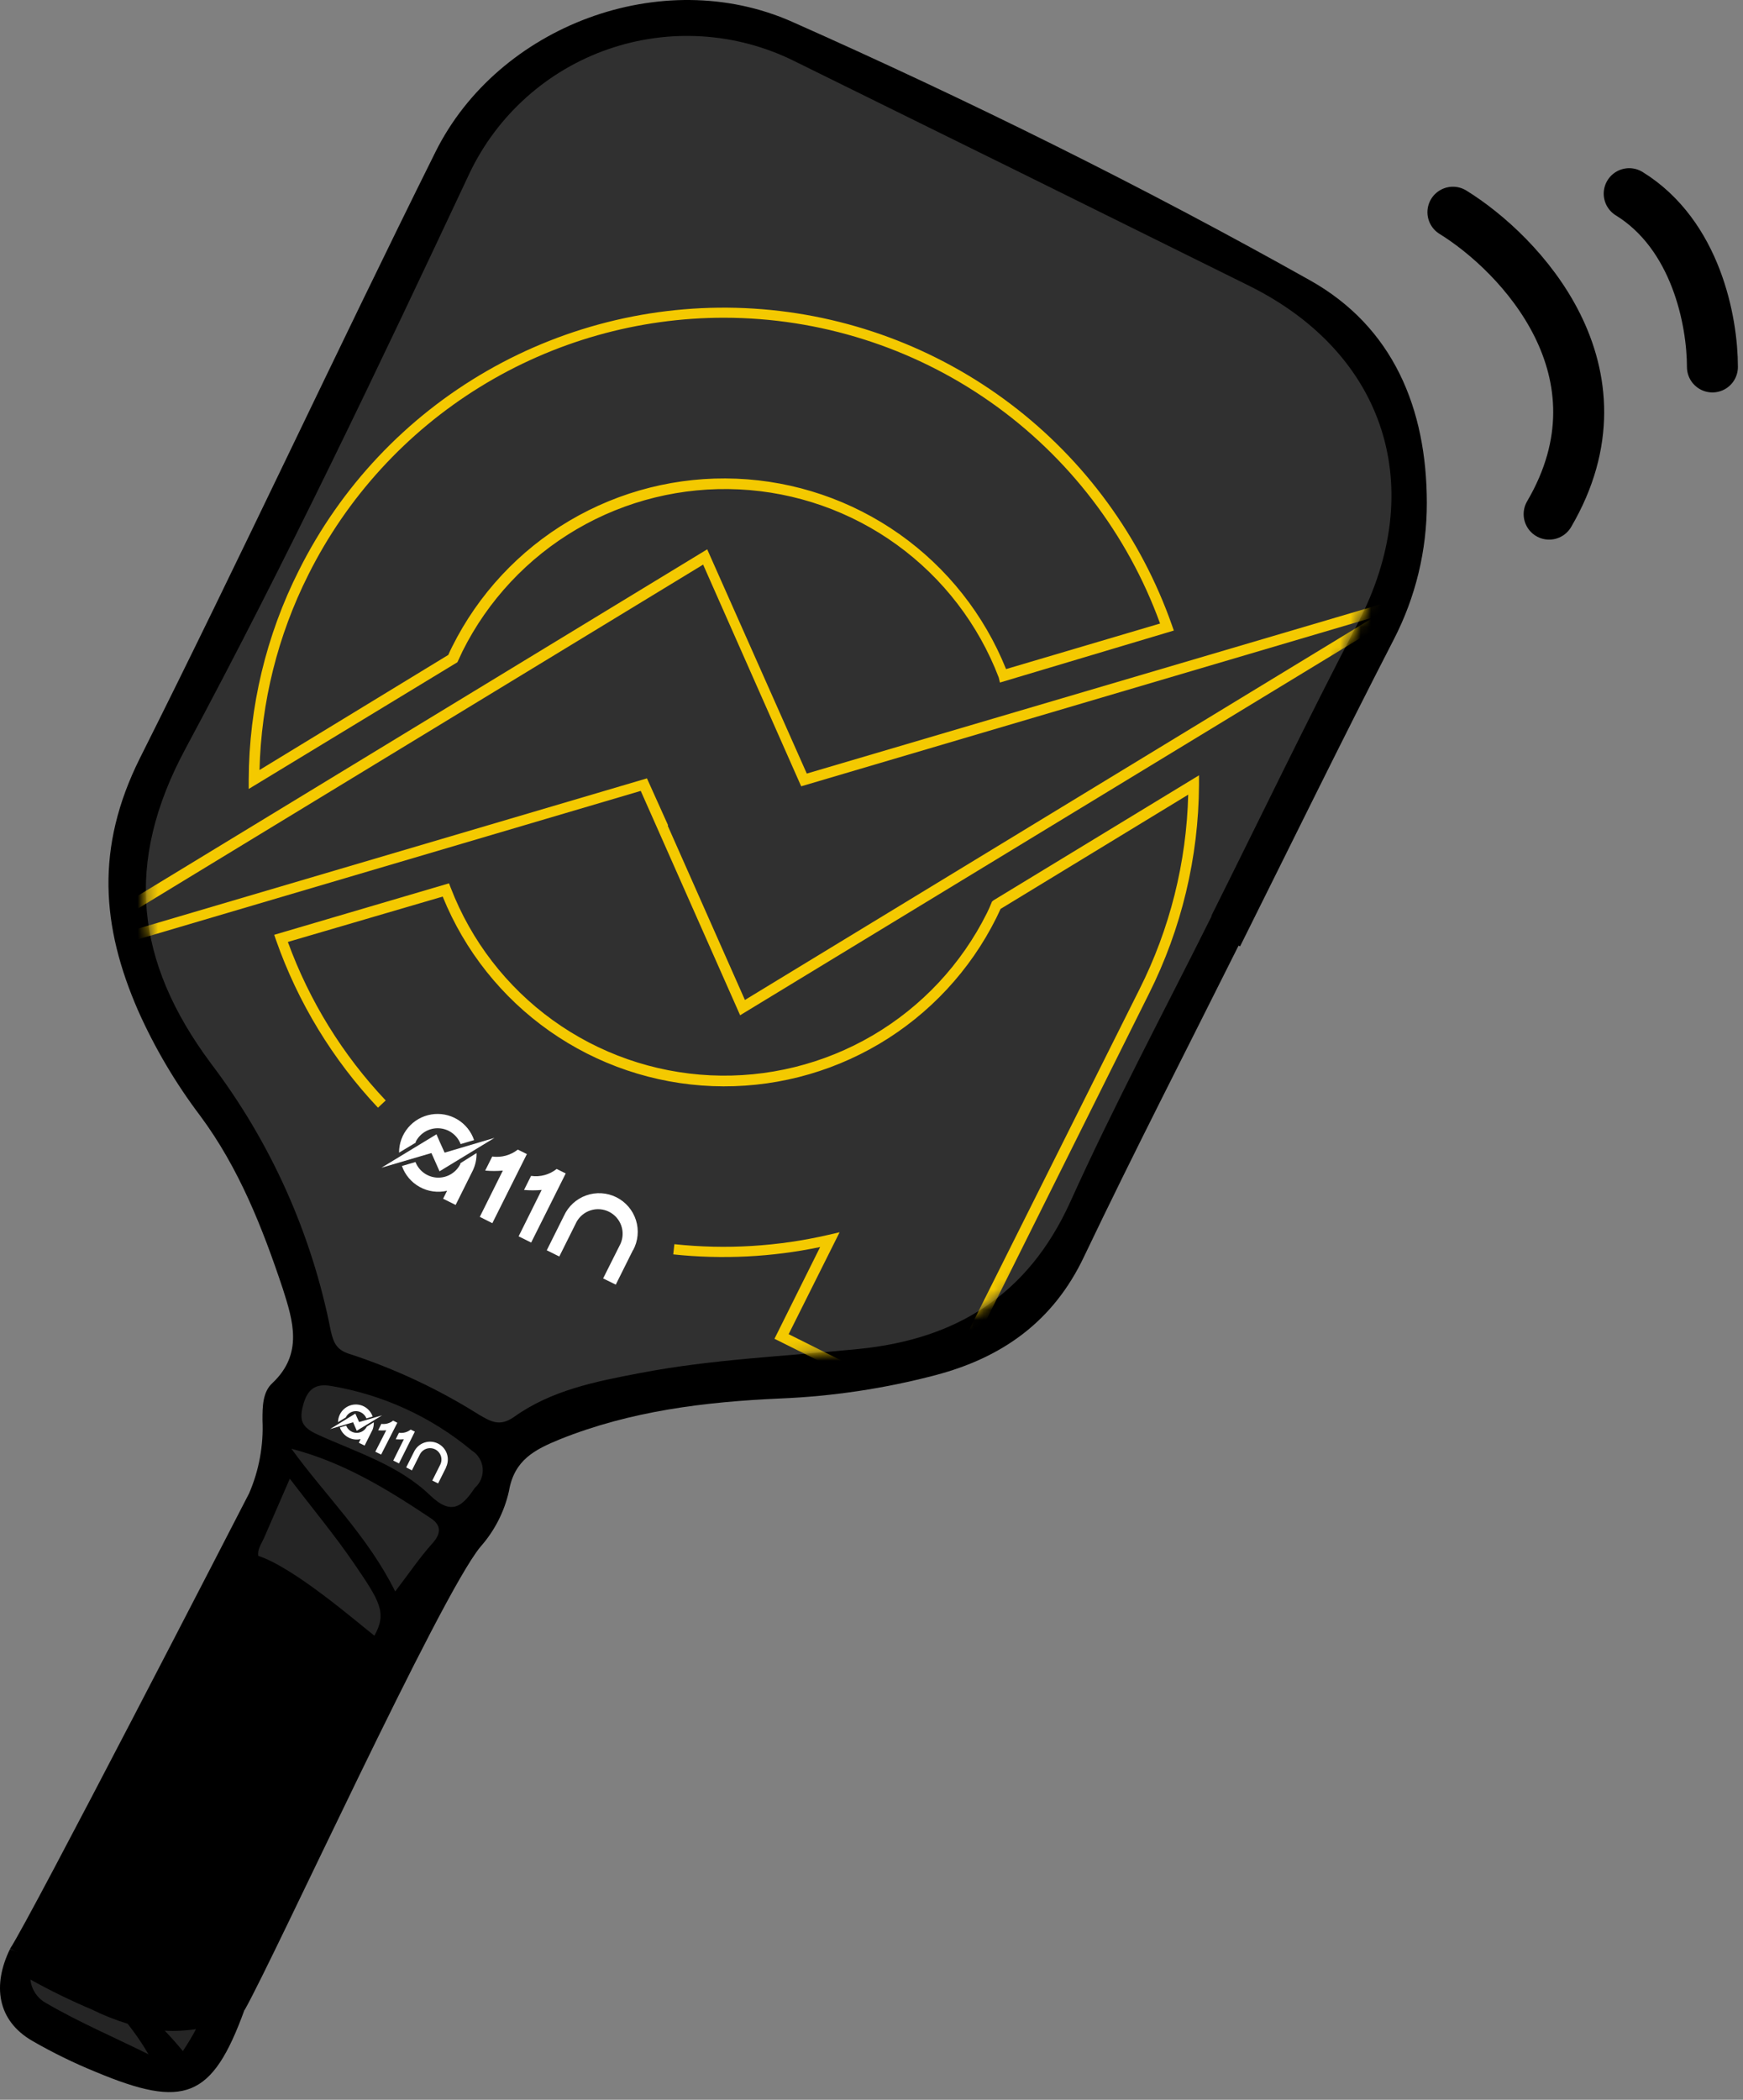
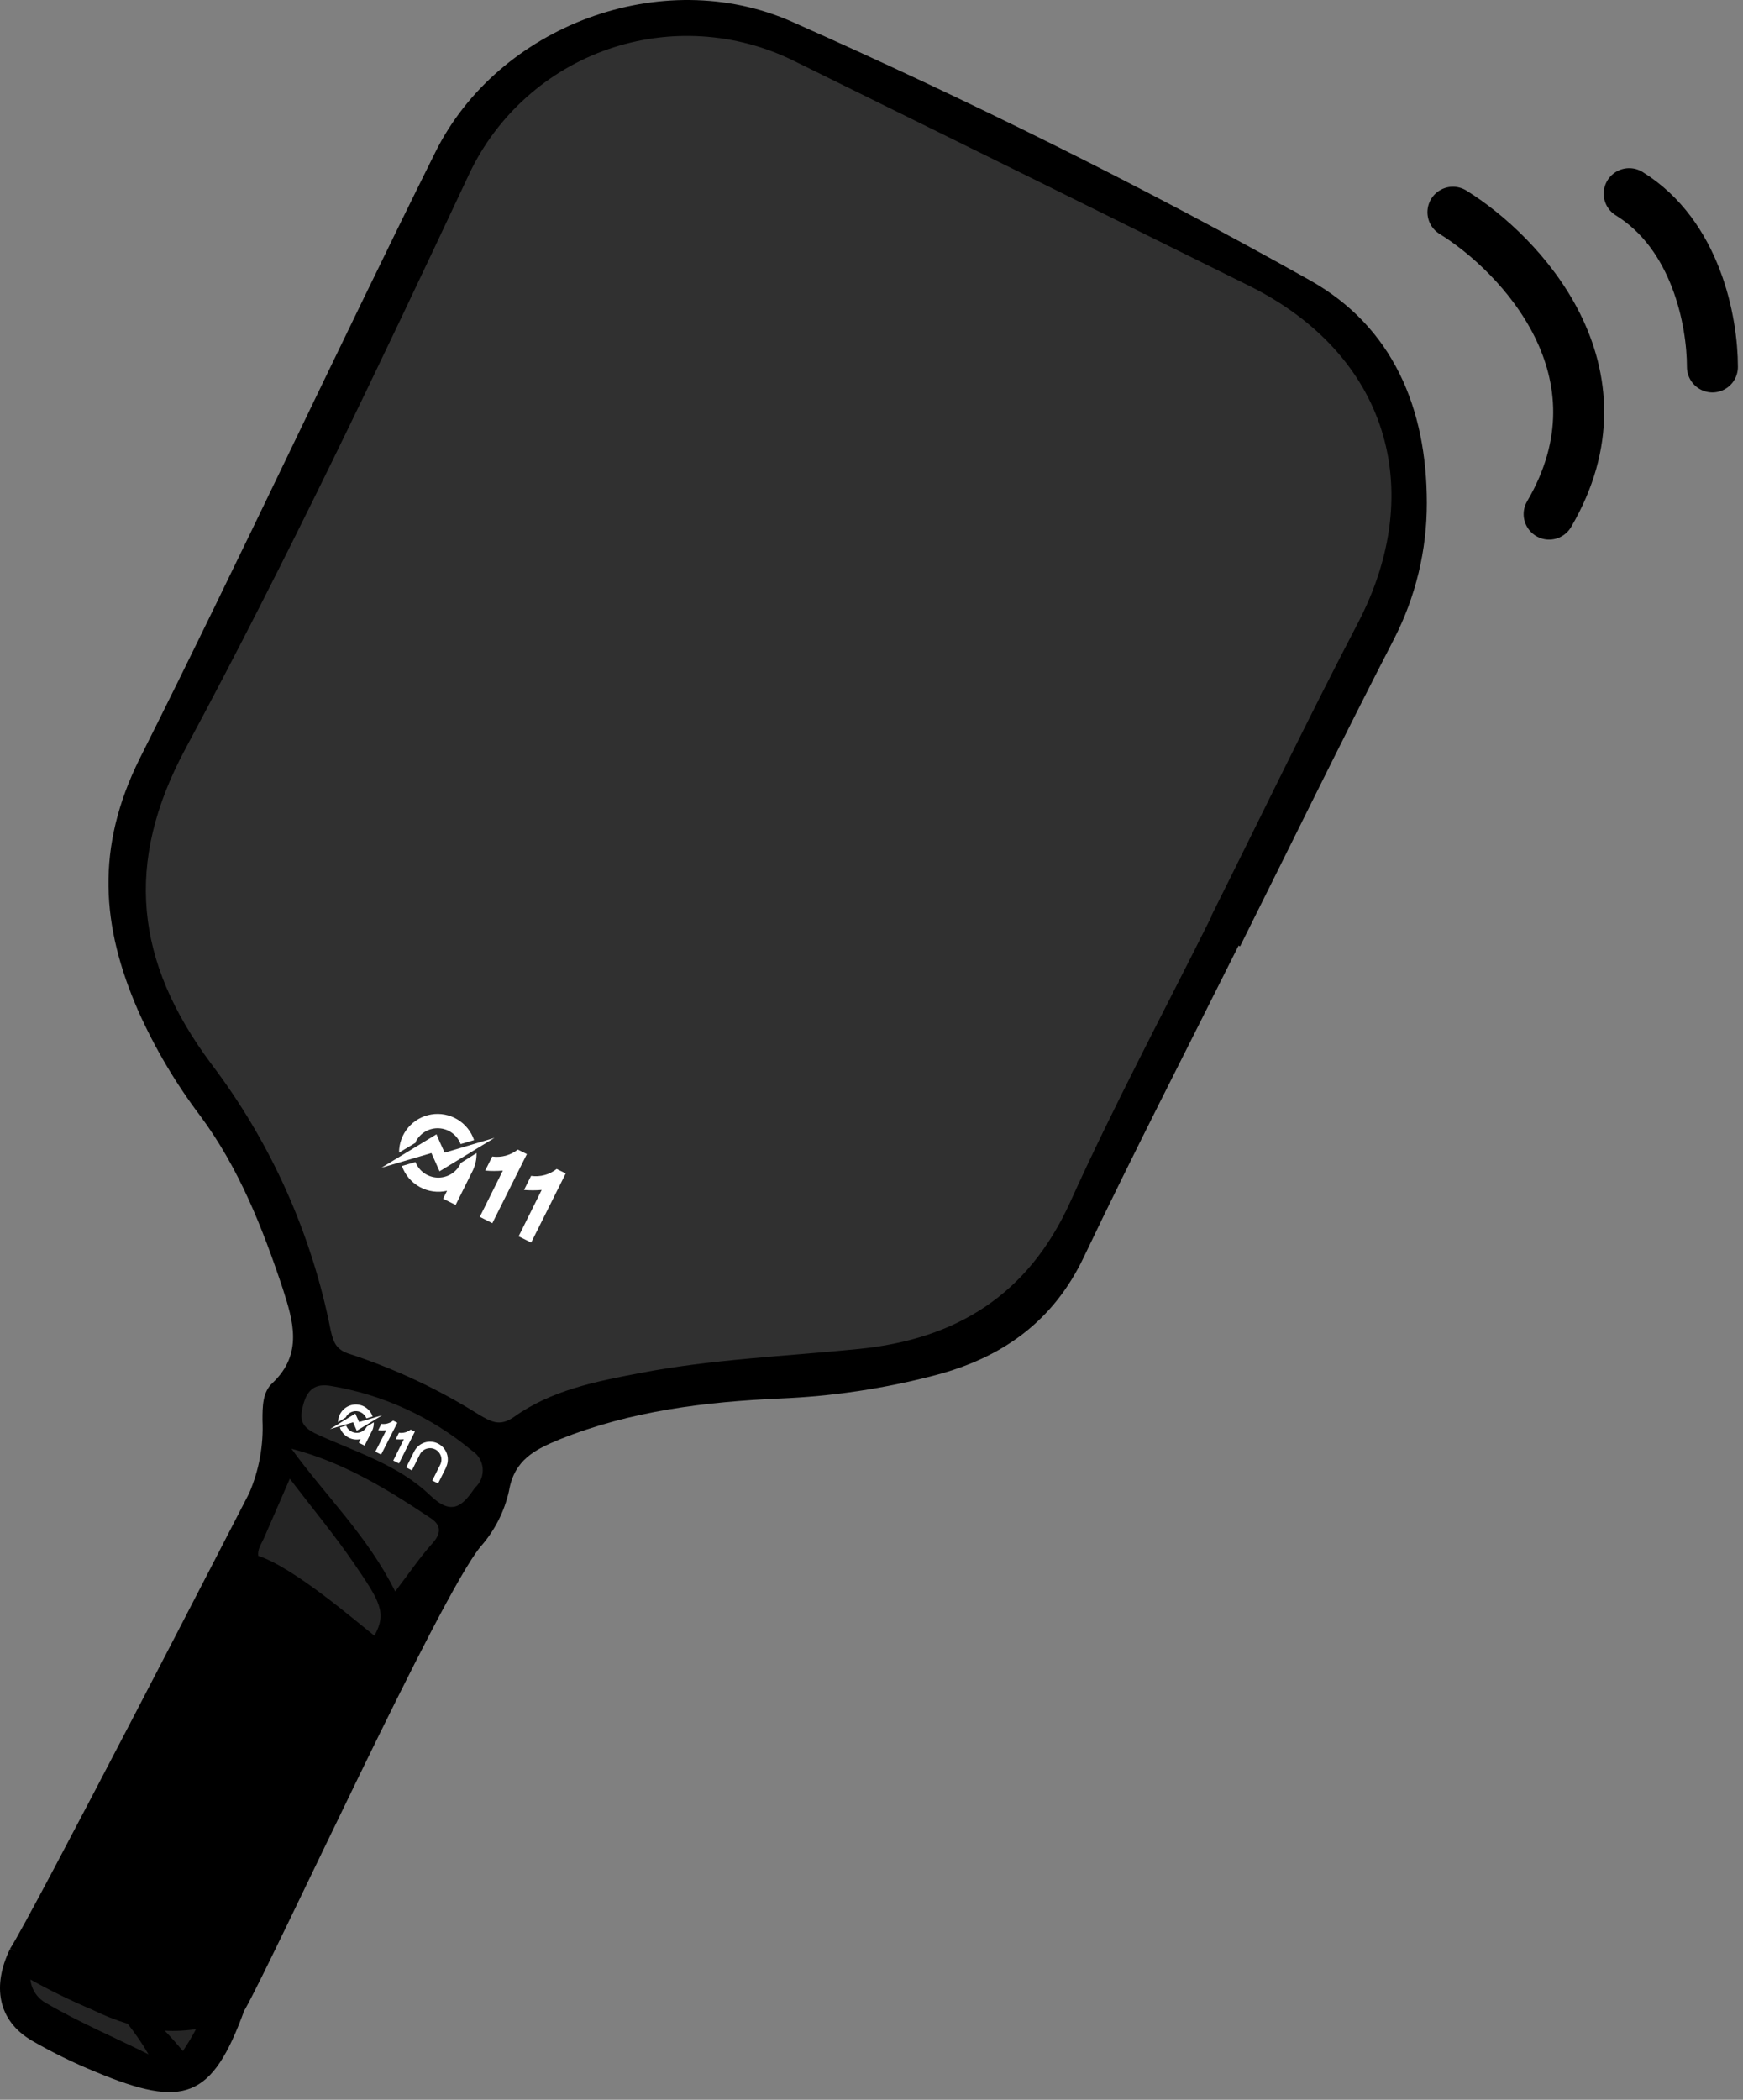
<svg xmlns="http://www.w3.org/2000/svg" width="171" height="206" viewBox="0 0 171 206" fill="none">
  <rect x="0" y="0" width="171" height="206" fill="#808080" stroke="none" />
  <path d="M23.981 197.19C20.811 205.93 18.051 206.88 9.401 203.27C7.25 202.394 5.162 201.372 3.151 200.21C-0.289 198.21 -0.749 194.75 0.981 191.21L12.561 195.62L23.981 197.19Z" fill="black" />
  <path d="M0.981 191.191C2.981 188.191 23.341 148.641 24.441 146.501C25.418 144.238 25.866 141.782 25.751 139.321C25.751 138.011 25.751 136.551 26.751 135.661C29.751 132.811 28.751 129.581 27.751 126.451C25.751 120.451 23.441 114.581 19.631 109.451C17.219 106.26 15.179 102.804 13.551 99.151C9.941 90.871 9.351 83.151 13.721 74.391C23.611 54.681 32.901 34.661 42.721 14.911C48.881 2.521 64.941 -3.529 77.721 2.141C94.981 9.811 111.981 18.221 128.501 27.491C136.681 32.071 139.981 40.091 139.981 49.351C139.988 54.006 138.877 58.594 136.741 62.731C131.591 72.731 126.671 82.801 121.661 92.841L121.511 92.771C116.441 102.931 111.241 113.031 106.351 123.281C103.351 129.621 98.351 133.181 91.771 134.911C86.782 136.224 81.665 136.991 76.511 137.201C69.141 137.531 61.861 138.421 54.931 141.201C52.501 142.201 50.451 143.201 49.931 146.291C49.475 148.313 48.516 150.188 47.141 151.741C43.141 156.571 27.031 191.831 24.001 197.191L14.351 197.671L0.981 191.191Z" fill="black" />
  <path d="M118.871 89.871C114.211 99.221 109.281 108.44 104.981 117.96C100.851 127.04 93.831 131.381 84.251 132.34C77.081 133.061 69.861 133.34 62.751 134.71C58.431 135.531 54.091 136.39 50.441 139C49.031 140 48.151 139.46 47.011 138.8C43.08 136.324 38.862 134.336 34.451 132.88C33.101 132.49 32.751 131.88 32.451 130.56C30.583 121.027 26.557 112.047 20.681 104.31C13.291 94.371 12.151 84.691 18.191 73.46C28.131 54.961 37.161 35.961 46.081 16.96C47.431 14.139 49.327 11.613 51.661 9.53C53.994 7.446 56.718 5.846 59.673 4.823C62.63 3.8 65.759 3.374 68.881 3.569C72.003 3.764 75.055 4.577 77.861 5.96C92.761 13.294 107.664 20.657 122.571 28.05C135.991 34.721 140.121 47.901 133.211 61.141C128.261 70.63 123.621 80.281 118.841 89.85L118.871 89.871Z" fill="#303030" />
  <mask id="mask0_1759_1130" style="mask-type:luminance" maskUnits="userSpaceOnUse" x="14" y="3" width="123" height="137">
-     <path d="M118.871 89.871C114.211 99.221 109.281 108.44 104.981 117.96C100.851 127.04 93.831 131.381 84.251 132.34C77.081 133.061 69.861 133.34 62.751 134.71C58.431 135.531 54.091 136.39 50.441 139C49.031 140 48.151 139.46 47.011 138.8C43.08 136.324 38.862 134.336 34.451 132.88C33.101 132.49 32.751 131.88 32.451 130.56C30.583 121.027 26.557 112.047 20.681 104.31C13.291 94.371 12.151 84.691 18.191 73.46C28.131 54.961 37.161 35.961 46.081 16.96C47.431 14.139 49.327 11.613 51.661 9.53C53.994 7.446 56.718 5.846 59.673 4.823C62.63 3.8 65.759 3.374 68.881 3.569C72.003 3.764 75.055 4.577 77.861 5.96C92.761 13.294 107.664 20.657 122.571 28.05C135.991 34.721 140.121 47.901 133.211 61.141C128.261 70.63 123.621 80.281 118.841 89.85L118.871 89.871Z" fill="white" />
-   </mask>
+     </mask>
  <g mask="url(#mask0_1759_1130)">
    <path d="M72.611 99.601L64.081 80.341L62.861 77.591L-0.139 96.191L69.381 53.891L79.151 75.891L142.151 57.311L72.611 99.601ZM65.511 81.011L73.081 98.101L134.781 60.551L78.601 77.141L68.981 55.391L7.241 92.961L63.471 76.361L65.541 80.961L65.511 81.011Z" fill="#F4C900" />
    <path d="M24.401 77.401V76.471C24.43 69.345 26.114 62.324 29.321 55.961C33.412 47.77 39.825 40.965 47.76 36.397C55.694 31.829 64.799 29.7 73.937 30.275C83.074 30.85 91.84 34.104 99.14 39.63C106.439 45.157 111.949 52.712 114.981 61.351L115.161 61.861L98.101 66.961L97.981 66.461C95.984 61.245 92.513 56.724 87.99 53.448C83.467 50.172 78.089 48.283 72.511 48.012C66.933 47.741 61.397 49.098 56.578 51.92C51.759 54.741 47.865 58.904 45.371 63.901C45.241 64.171 45.121 64.431 45.001 64.701L44.871 64.971L24.401 77.401ZM71.091 31.171C62.613 31.16 54.299 33.513 47.085 37.967C39.87 42.42 34.041 48.797 30.251 56.381C27.257 62.335 25.621 68.878 25.461 75.541L43.981 64.251C44.101 63.981 44.221 63.711 44.361 63.441C46.926 58.299 50.922 54.008 55.868 51.084C60.815 48.16 66.501 46.728 72.243 46.961C77.984 47.193 83.536 49.08 88.23 52.394C92.924 55.708 96.56 60.308 98.701 65.641L113.811 61.171C110.622 52.39 104.81 44.802 97.162 39.435C89.515 34.069 80.403 31.184 71.061 31.171H71.091Z" fill="#F4C900" />
    <path d="M91.891 139.271L75.981 131.341L80.461 122.341C75.724 123.329 70.862 123.572 66.051 123.061L66.161 122.061C71.22 122.601 76.334 122.29 81.291 121.141L82.371 120.891L77.371 130.891L91.371 137.891L111.781 97.07C114.769 91.132 116.405 84.606 116.571 77.96L98.161 89.171C98.011 89.49 97.881 89.781 97.741 90.061C95.181 95.197 91.194 99.486 86.257 102.412C81.319 105.338 75.642 106.776 69.907 106.554C64.173 106.333 58.624 104.46 53.927 101.162C49.231 97.864 45.586 93.28 43.431 87.96L28.241 92.41C30.347 98.194 33.614 103.486 37.841 107.961L37.081 108.671C32.635 103.95 29.229 98.349 27.081 92.231L26.901 91.71L44.051 86.66L44.221 87.1C46.227 92.307 49.704 96.818 54.228 100.084C58.752 103.349 64.128 105.229 69.701 105.494C75.274 105.759 80.804 104.398 85.618 101.576C90.431 98.754 94.32 94.593 96.811 89.6C96.971 89.281 97.111 88.971 97.261 88.6L97.321 88.451L97.481 88.32L117.631 76.061V76.99C117.591 84.11 115.911 91.125 112.721 97.49L91.891 139.271Z" fill="#F4C900" />
  </g>
  <path d="M19.231 199.071C18.851 199.781 18.421 200.501 17.941 201.221C17.361 200.521 16.761 199.841 16.161 199.221C16.694 199.251 17.228 199.251 17.761 199.221C18.511 199.181 19.231 199.071 19.231 199.071Z" fill="#252525" />
  <path d="M28.431 145.071C30.721 148.071 32.861 150.641 34.731 153.381C37.261 157.081 37.991 158.221 36.731 160.471C34.881 159.021 28.851 153.791 25.341 152.641C25.231 152.001 25.651 151.461 25.911 150.861L28.431 145.071Z" fill="#252525" />
  <path d="M46.591 145.961C45.421 147.681 44.381 148.781 42.231 146.731C39.131 143.731 34.961 142.471 31.141 140.731C29.601 140.021 29.341 139.351 29.741 137.841C30.141 136.331 30.921 135.691 32.481 135.971C37.56 136.822 42.323 139.006 46.281 142.301C46.584 142.489 46.839 142.745 47.025 143.05C47.212 143.354 47.325 143.697 47.355 144.053C47.385 144.409 47.331 144.766 47.199 145.097C47.066 145.429 46.858 145.724 46.591 145.961Z" fill="#252525" />
  <path d="M28.591 142.131C33.741 143.471 38.041 146.131 42.271 148.951C43.351 149.671 43.271 150.501 42.361 151.481C41.171 152.811 40.171 154.301 38.771 156.131C36.091 150.721 31.981 146.801 28.591 142.131Z" fill="#252525" />
  <path d="M12.521 198.541C13.276 199.49 13.961 200.492 14.571 201.541C11.241 199.881 7.781 198.411 4.571 196.541C4.134 196.312 3.76 195.978 3.483 195.57C3.205 195.162 3.033 194.691 2.981 194.201C4.926 195.285 6.929 196.263 8.981 197.131C10.121 197.695 11.305 198.166 12.521 198.541Z" fill="#252525" />
  <path d="M35.231 139.511L35.011 139.021L34.861 138.681L32.381 140.201L34.641 139.531L34.701 139.671L35.001 140.361L37.491 138.851L35.231 139.511Z" fill="white" />
  <path d="M33.921 139.061C33.985 138.929 34.074 138.811 34.184 138.715C34.294 138.618 34.422 138.544 34.561 138.498C34.7 138.451 34.846 138.433 34.992 138.443C35.138 138.454 35.281 138.494 35.411 138.561C35.656 138.686 35.847 138.896 35.951 139.151L36.561 138.971C36.411 138.537 36.099 138.179 35.691 137.971C35.277 137.765 34.798 137.732 34.36 137.878C33.922 138.025 33.559 138.338 33.351 138.751C33.231 138.99 33.166 139.253 33.161 139.521L33.921 139.061Z" fill="white" />
  <path d="M36.671 139.531L35.981 139.961C35.916 140.09 35.826 140.206 35.717 140.301C35.607 140.395 35.48 140.468 35.343 140.513C35.205 140.559 35.06 140.577 34.916 140.566C34.771 140.555 34.63 140.516 34.501 140.451C34.251 140.331 34.058 140.12 33.961 139.861L33.341 140.041C33.49 140.474 33.802 140.833 34.211 141.041C34.572 141.224 34.986 141.273 35.381 141.181L35.201 141.541L35.771 141.821L36.551 140.261C36.642 140.029 36.683 139.78 36.671 139.531Z" fill="white" />
  <path d="M43.751 143.961C43.958 143.547 43.992 143.068 43.846 142.629C43.699 142.19 43.385 141.828 42.971 141.621C42.557 141.414 42.078 141.38 41.639 141.526C41.2 141.672 40.838 141.987 40.631 142.401L39.851 143.961L40.411 144.251L41.191 142.691C41.323 142.425 41.556 142.224 41.837 142.13C42.119 142.036 42.426 142.058 42.691 142.191C42.956 142.323 43.158 142.556 43.252 142.837C43.345 143.118 43.323 143.425 43.191 143.691L42.411 145.251L42.981 145.531L43.761 143.971L43.751 143.961Z" fill="white" />
  <path d="M36.821 142.421L37.391 142.701L38.981 139.581L38.571 139.371C38.409 139.499 38.223 139.594 38.023 139.649C37.824 139.704 37.616 139.718 37.411 139.691L37.101 140.321C37.364 140.341 37.628 140.341 37.891 140.321L36.821 142.421Z" fill="white" />
  <path d="M38.581 143.29L39.141 143.57L40.701 140.451L40.291 140.25C40.13 140.378 39.946 140.471 39.748 140.525C39.55 140.578 39.343 140.59 39.141 140.561L38.821 141.201C39.087 141.221 39.355 141.221 39.621 141.201L38.581 143.29Z" fill="white" />
  <path d="M43.621 113.081L43.141 112.021L42.821 111.281L37.421 114.561L42.321 113.121L42.461 113.421L43.121 114.911L48.511 111.631L43.621 113.081Z" fill="white" />
  <path d="M40.781 112.101V112.021C40.99 111.601 41.317 111.252 41.721 111.015C42.125 110.779 42.59 110.665 43.058 110.689C43.526 110.712 43.977 110.871 44.355 111.147C44.734 111.423 45.025 111.803 45.191 112.241L46.511 111.851C46.223 111.001 45.642 110.281 44.872 109.82C44.102 109.359 43.193 109.187 42.308 109.335C41.423 109.483 40.619 109.941 40.041 110.627C39.462 111.314 39.147 112.183 39.151 113.081L40.781 112.101Z" fill="white" />
  <path d="M46.751 113.121L45.161 114.121C45.166 114.147 45.166 114.174 45.161 114.201C44.952 114.618 44.627 114.965 44.225 115.201C43.824 115.437 43.362 115.551 42.896 115.53C42.43 115.509 41.981 115.353 41.602 115.082C41.223 114.81 40.931 114.435 40.761 114.001L39.431 114.391C39.741 115.27 40.365 116.003 41.182 116.452C41.999 116.9 42.953 117.031 43.861 116.821L43.471 117.601L44.701 118.211L46.391 114.821C46.643 114.29 46.766 113.708 46.751 113.121Z" fill="white" />
-   <path d="M62.111 122.65C62.353 122.203 62.502 121.712 62.55 121.206C62.598 120.7 62.544 120.19 62.391 119.705C62.237 119.22 61.988 118.771 61.658 118.385C61.328 117.999 60.923 117.683 60.468 117.456C60.013 117.229 59.517 117.096 59.01 117.065C58.502 117.034 57.994 117.105 57.515 117.274C57.035 117.443 56.595 117.707 56.22 118.05C55.845 118.393 55.542 118.808 55.331 119.27L53.641 122.66L54.871 123.27L56.561 119.88C56.86 119.334 57.36 118.924 57.954 118.738C58.549 118.552 59.193 118.603 59.751 118.881C60.308 119.159 60.737 119.643 60.946 120.23C61.154 120.817 61.128 121.463 60.871 122.03L59.171 125.42L60.411 126.03L62.101 122.64L62.111 122.65Z" fill="white" />
  <path d="M47.071 119.381L48.301 120.001L51.691 113.221L50.801 112.781C50.45 113.057 50.046 113.26 49.615 113.377C49.184 113.494 48.733 113.522 48.291 113.461L47.601 114.841C48.176 114.892 48.755 114.892 49.331 114.841L47.071 119.381Z" fill="white" />
  <path d="M50.881 121.291L52.111 121.901L55.501 115.121L54.611 114.681C54.261 114.96 53.858 115.164 53.426 115.281C52.995 115.398 52.544 115.425 52.101 115.361L51.411 116.741C51.986 116.79 52.565 116.79 53.141 116.741L50.881 121.291Z" fill="white" />
  <path d="M142.541 20.819C149.098 24.869 160.165 36.462 151.98 50.44" stroke="black" stroke-width="5" stroke-linecap="round" />
  <path d="M159.835 19C166.392 23.049 168 31.5 168 36" stroke="black" stroke-width="5" stroke-linecap="round" />
</svg>